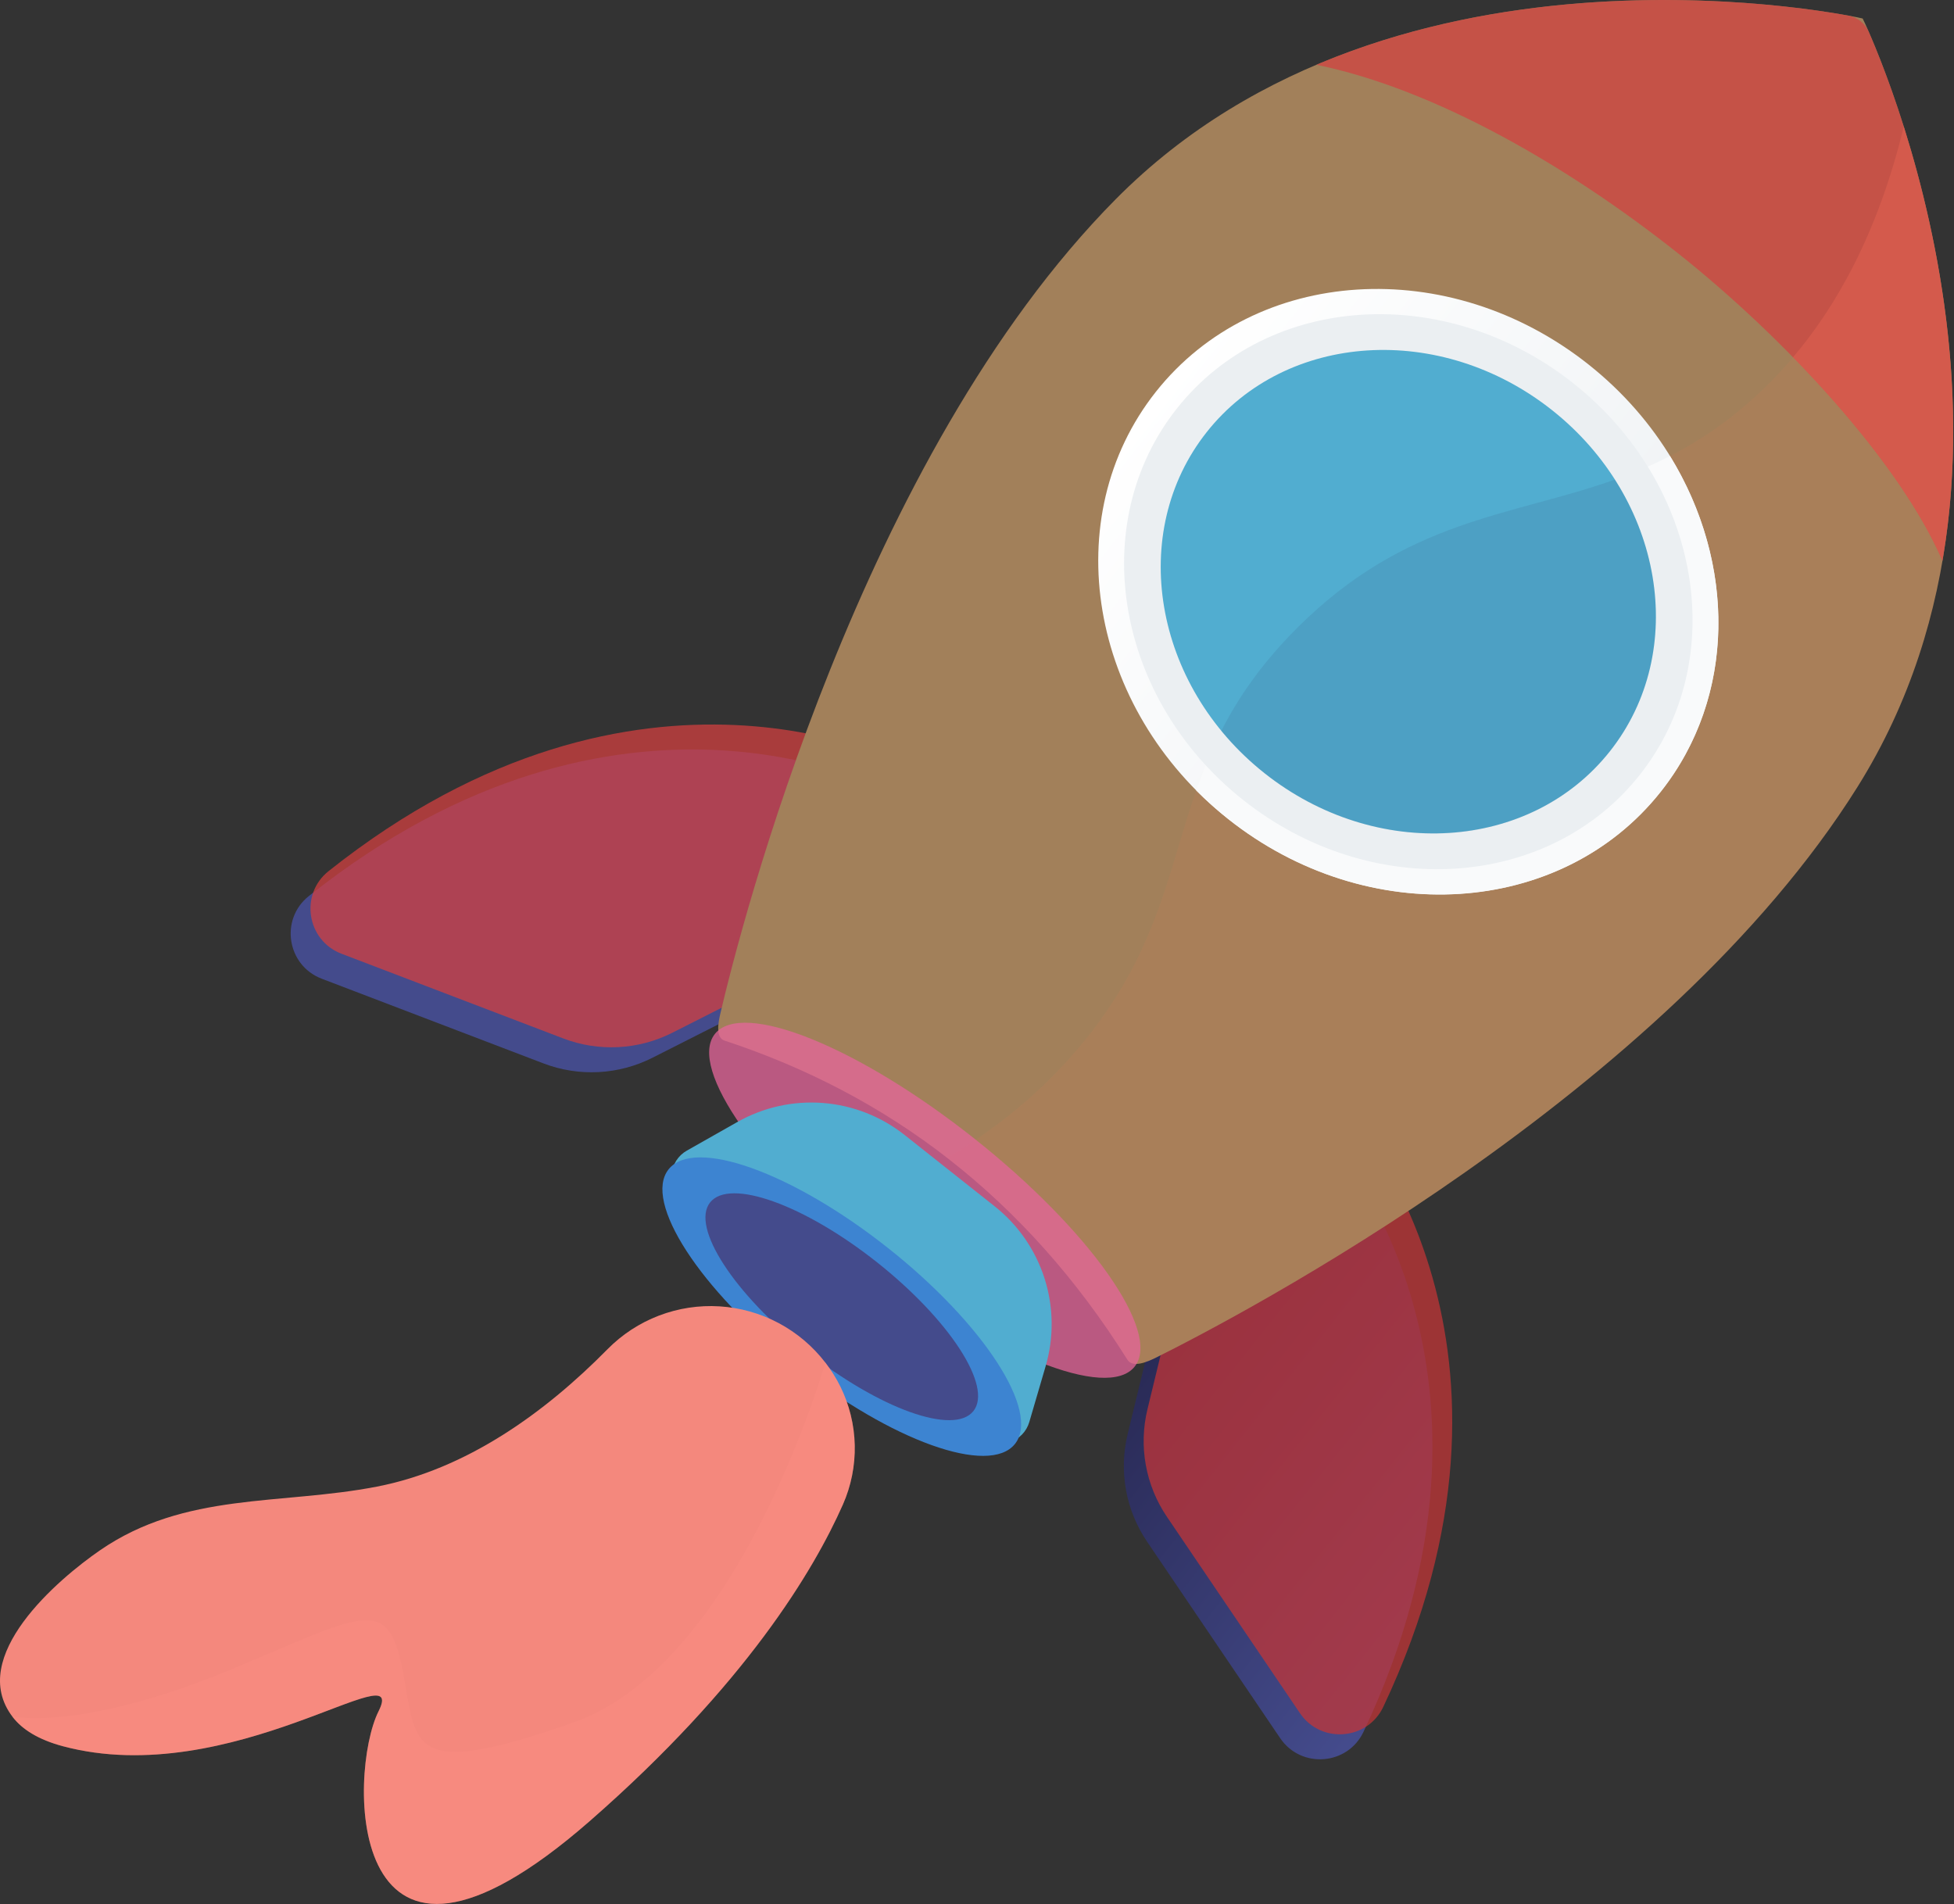
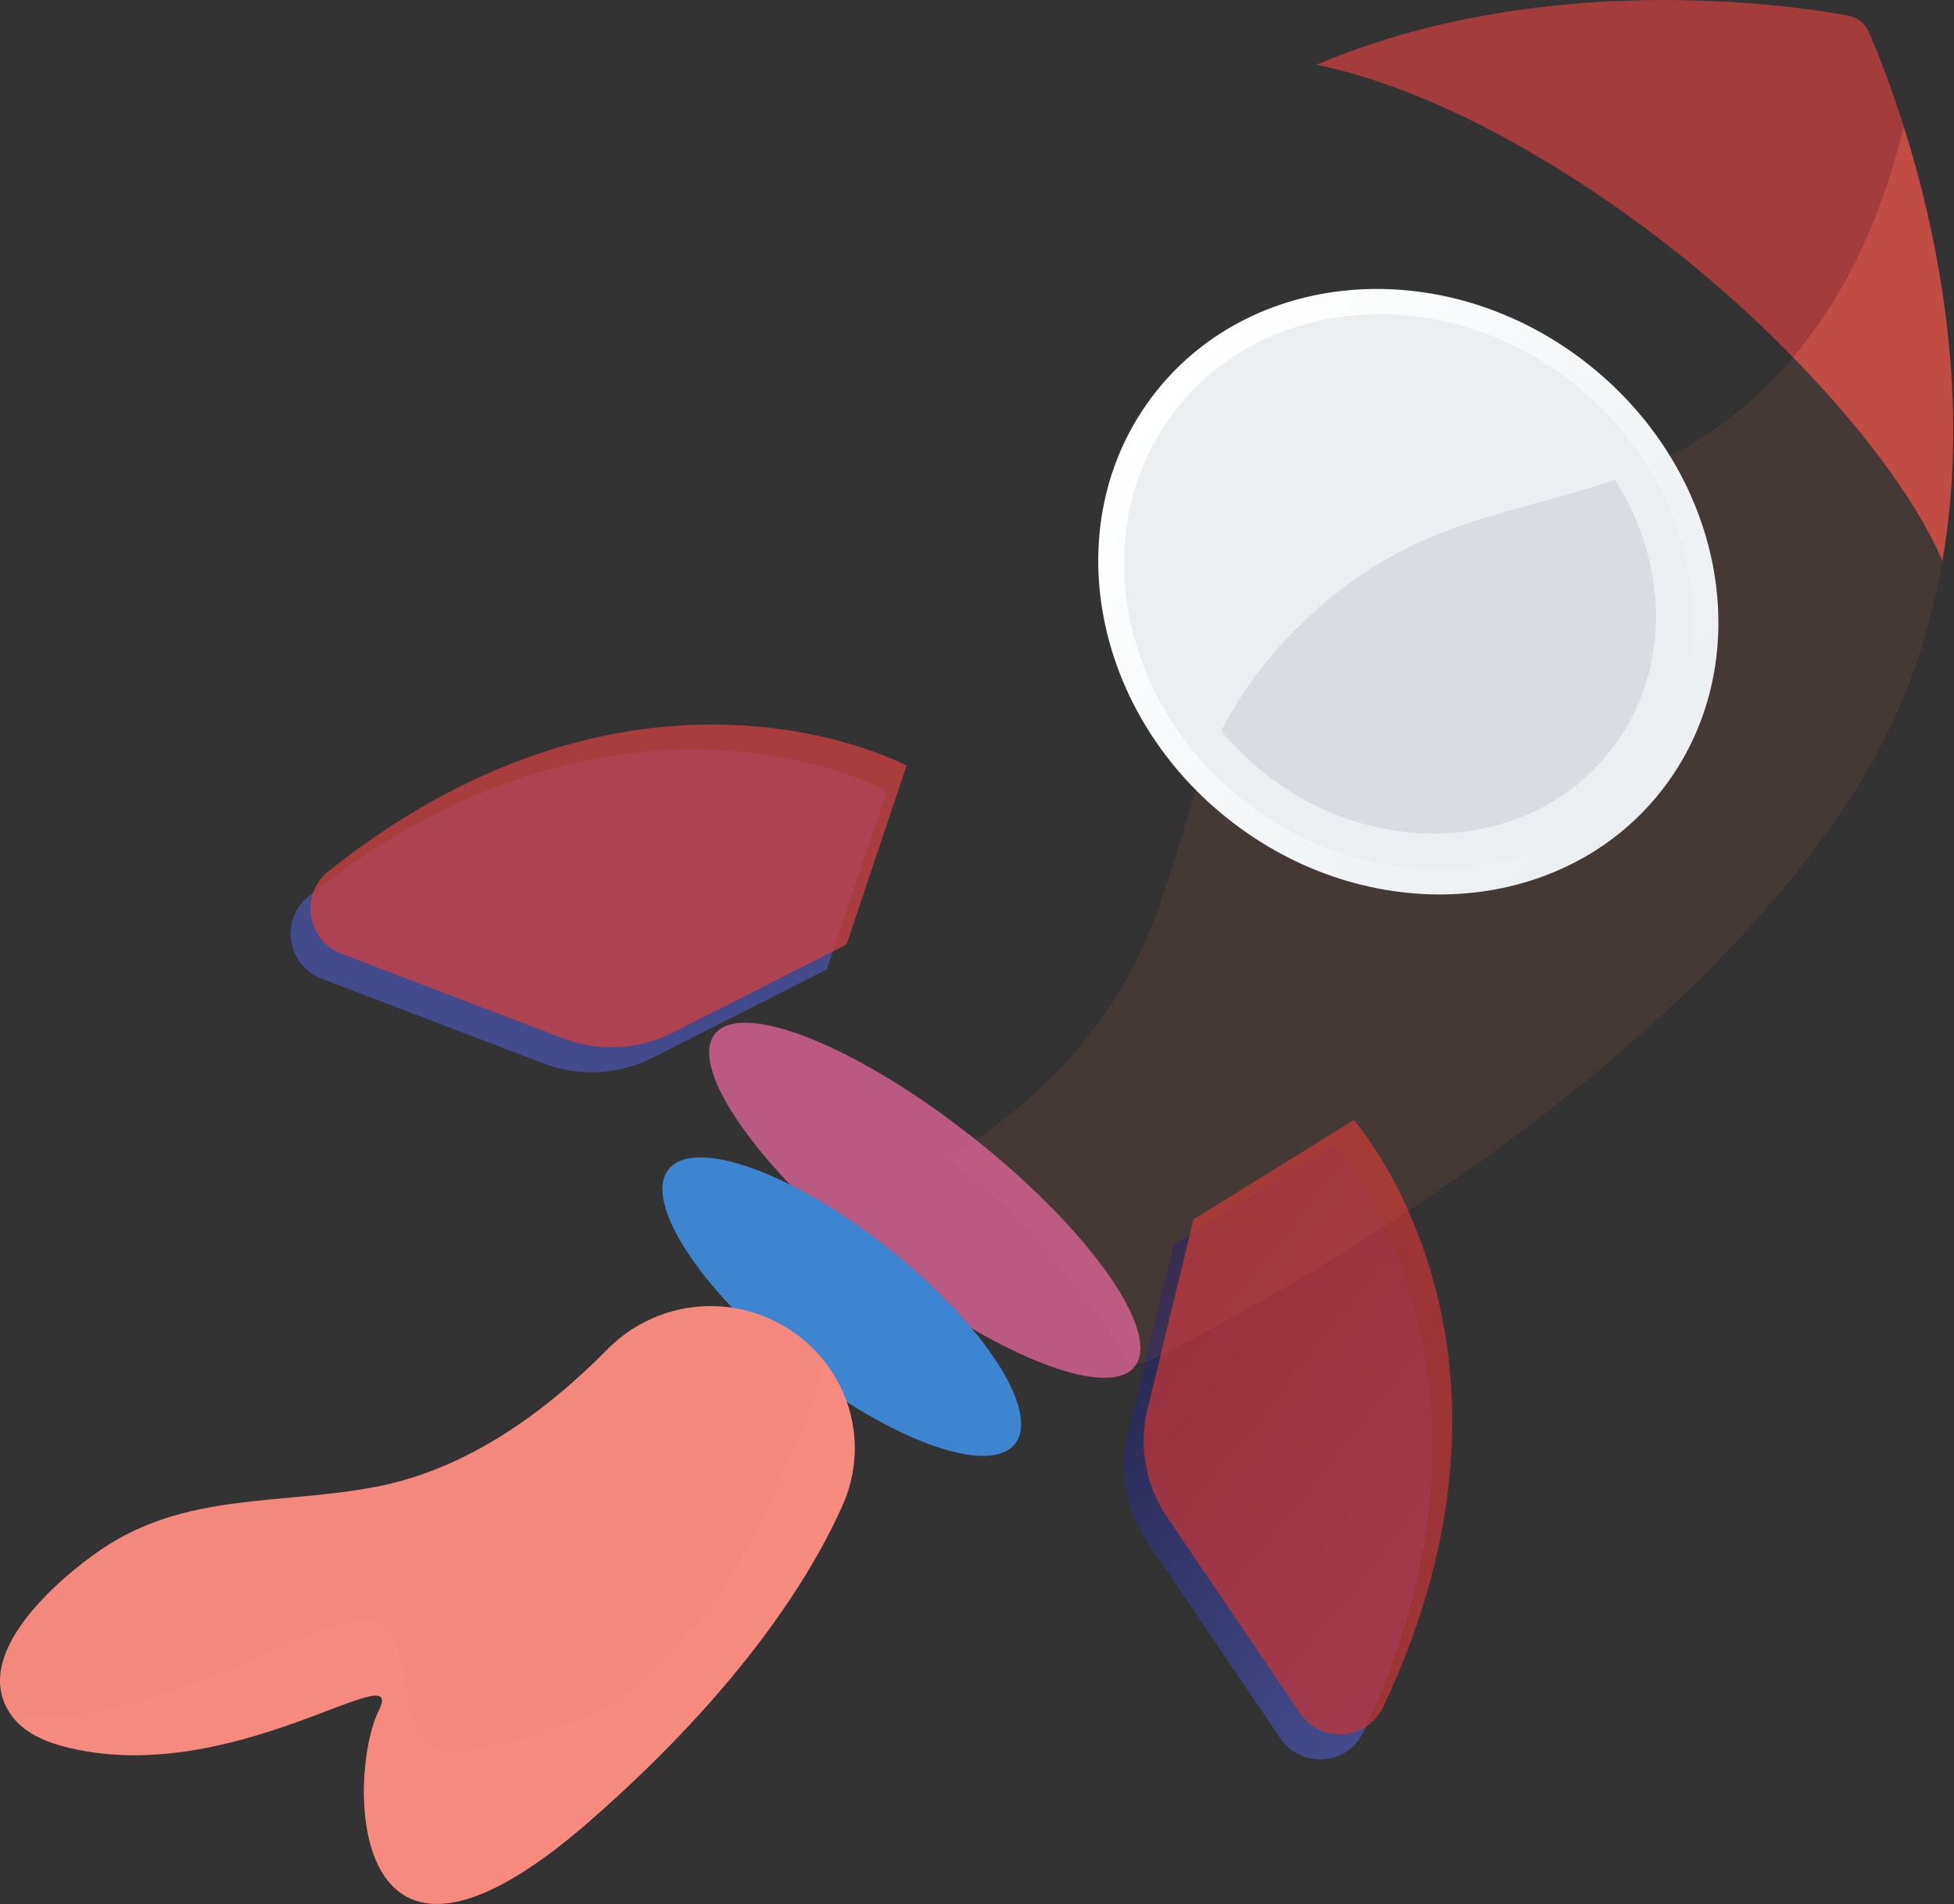
<svg xmlns="http://www.w3.org/2000/svg" width="2320" height="2261" viewBox="0 0 2320 2261" fill="none">
  <rect x="0" y="0" width="2320" height="2261" fill="#333333" stroke="none" />
  <path d="M1583.92 1359.49C1583.92 1359.49 1821.61 1626.76 1618.92 2056.15C1600.04 2096.15 1544.71 2100.28 1519.92 2063.66L1361.92 1830.39C1349.39 1811.9 1340.87 1790.99 1336.89 1769C1332.92 1747.02 1333.59 1724.45 1338.86 1702.74L1393.57 1477.36L1583.92 1359.49Z" fill="url(#paint0_linear_16_830)" />
  <path d="M1052.86 938.682C1052.86 938.682 738.331 768.382 366.661 1063.9C332.041 1091.43 340.661 1146.24 381.981 1162.02L645.201 1262.56C666.069 1270.53 688.374 1274.05 710.683 1272.89C732.992 1271.73 754.812 1265.92 774.741 1255.82L981.651 1151.04L1052.86 938.682Z" fill="url(#paint1_linear_16_830)" />
  <path d="M1607.41 1329.84C1607.41 1329.84 1845.1 1597.11 1642.41 2026.5C1623.53 2066.5 1568.2 2070.63 1543.41 2034.01L1385.41 1800.75C1372.89 1782.25 1364.37 1761.34 1360.41 1739.35C1356.45 1717.37 1357.13 1694.8 1362.41 1673.09L1417.11 1447.71L1607.41 1329.84Z" fill="url(#paint2_linear_16_830)" />
  <path d="M1076.35 909.042C1076.35 909.042 761.821 738.741 390.151 1034.25C355.531 1061.78 364.151 1116.59 405.471 1132.37L668.691 1232.91C689.559 1240.88 711.863 1244.4 734.172 1243.24C756.481 1242.08 778.3 1236.27 798.231 1226.18L1005.14 1121.4L1076.35 909.042Z" fill="url(#paint3_linear_16_830)" />
-   <path d="M1324.82 236.412C1658.55 -100.448 2211.21 21.302 2211.55 21.972C2212.27 22.112 2457.11 532.342 2205.48 934.202C1977.24 1298.72 1469.84 1563.46 1372.36 1611.95C1361.87 1617.16 1344.86 1624.31 1338.63 1614.39C1217.52 1421.52 1055.16 1299.61 860.19 1235.49C849.4 1231.94 852.78 1214.03 855.37 1202.98C879.87 1098.43 1021.55 542.492 1324.82 236.412Z" fill="#A2805A" />
  <g style="mix-blend-mode:multiply" opacity="0.3">
    <path style="mix-blend-mode:multiply" opacity="0.3" d="M1539.71 745.942C1726.45 558.942 1901.55 635.692 2081.91 472.782C2147.77 413.302 2219.83 316.912 2260.36 150.342C2316.21 327.542 2379.19 656.702 2205.43 934.202C1977.19 1298.72 1469.79 1563.46 1372.31 1611.95C1361.82 1617.16 1344.81 1624.31 1338.58 1614.39C1277.4 1516.95 1205.67 1437.66 1124.58 1374.74C1194.81 1333.06 1245.23 1286.44 1282.5 1241.89C1432.78 1062.25 1369.55 916.252 1539.71 745.942Z" fill="url(#paint4_linear_16_830)" />
  </g>
  <path d="M1991.27 299.912C1862.77 198.092 1704.53 105.912 1562.97 76.912C1830.35 -36.478 2122.34 5.262 2194.63 18.542C2199.9 19.51 2204.85 21.756 2209.05 25.083C2213.24 28.409 2216.56 32.715 2218.71 37.622C2248.15 104.962 2355.53 379.682 2306.27 665.892C2255.61 548.592 2119.77 401.742 1991.27 299.912Z" fill="url(#paint5_linear_16_830)" />
-   <path style="mix-blend-mode:multiply" opacity="0.3" d="M2260.36 150.352L2261.14 152.842C2261.58 154.252 2262.02 155.672 2262.47 157.102C2262.92 158.532 2263.35 159.982 2263.79 161.422L2265.05 165.562C2265.52 167.102 2265.98 168.642 2266.44 170.202C2266.84 171.532 2267.24 172.862 2267.63 174.202C2268.12 175.842 2268.63 177.502 2269.09 179.202C2269.46 180.492 2269.84 181.792 2270.21 183.102C2270.72 184.842 2271.23 186.598 2271.72 188.372C2272.07 189.632 2272.43 190.892 2272.78 192.152C2273.3 193.998 2273.82 195.865 2274.33 197.752C2274.67 198.962 2275 200.182 2275.33 201.402C2275.86 203.348 2276.39 205.312 2276.92 207.292C2277.24 208.482 2277.56 209.672 2277.92 210.872C2278.46 212.872 2279 214.952 2279.53 217.002L2280.43 220.502C2280.98 222.628 2281.53 224.772 2282.06 226.932C2282.34 228.052 2282.62 229.182 2282.91 230.312C2283.46 232.532 2284 234.762 2284.55 237.002C2284.81 238.102 2285.08 239.202 2285.35 240.312C2285.9 242.612 2286.45 244.942 2287 247.312C2287.25 248.372 2287.49 249.442 2287.74 250.502C2288.3 252.902 2288.85 255.302 2289.39 257.722C2289.63 258.722 2289.86 259.802 2290.09 260.852C2290.65 263.322 2291.19 265.852 2291.74 268.302C2291.96 269.302 2292.18 270.302 2292.39 271.302C2292.94 273.852 2293.48 276.402 2294.02 278.972C2294.22 279.972 2294.43 280.972 2294.63 281.972C2295.17 284.592 2295.71 287.232 2296.24 289.872L2296.81 292.772C2297.34 295.482 2297.87 298.192 2298.39 300.922C2298.56 301.852 2298.74 302.792 2298.92 303.732C2299.44 306.512 2299.95 309.302 2300.46 312.102C2300.62 313.012 2300.79 313.932 2300.95 314.842C2301.46 317.702 2301.95 320.562 2302.46 323.452C2302.6 324.312 2302.75 325.192 2302.9 326.062C2303.4 329.002 2303.9 331.952 2304.36 334.912C2304.5 335.752 2304.63 336.592 2304.77 337.442C2305.25 340.442 2305.72 343.462 2306.18 346.502C2306.3 347.322 2306.42 348.142 2306.55 348.962C2307.01 352.028 2307.46 355.108 2307.9 358.202L2308.23 360.622C2308.67 363.755 2309.1 366.902 2309.52 370.062C2309.62 370.832 2309.71 371.602 2309.81 372.362C2310.23 375.572 2310.63 378.782 2311.02 382.012L2311.29 384.252C2311.68 387.518 2312.05 390.802 2312.42 394.102C2312.5 394.802 2312.58 395.512 2312.65 396.222C2313.01 399.562 2313.37 402.912 2313.65 406.282C2313.72 406.962 2313.78 407.642 2313.85 408.282C2314.18 411.692 2314.51 415.112 2314.85 418.542C2314.91 419.182 2314.96 419.822 2315.01 420.462C2315.32 423.942 2315.61 427.432 2315.88 430.932C2315.88 431.542 2315.97 432.152 2316.01 432.752C2316.28 436.302 2316.54 439.852 2316.77 443.422C2316.77 443.992 2316.84 444.562 2316.88 445.132C2317.11 448.738 2317.33 452.358 2317.53 455.992C2317.53 456.532 2317.53 457.082 2317.61 457.622C2317.8 461.302 2317.98 464.972 2318.14 468.622C2318.14 469.112 2318.14 469.622 2318.14 470.092C2318.3 473.845 2318.43 477.605 2318.54 481.372C2318.54 481.822 2318.54 482.262 2318.54 482.702C2318.65 486.522 2318.74 490.362 2318.81 494.202C2318.81 494.602 2318.81 495.002 2318.81 495.402C2318.87 499.292 2318.91 503.202 2318.93 507.112V508.112C2318.93 512.112 2318.93 516.112 2318.93 520.112C2318.93 520.382 2318.93 520.642 2318.93 520.912C2318.89 524.978 2318.83 529.058 2318.74 533.152C2318.74 533.352 2318.74 533.542 2318.74 533.732C2318.65 537.905 2318.53 542.082 2318.38 546.262C2318.38 546.362 2318.38 546.462 2318.38 546.562C2317.02 586.546 2312.97 626.393 2306.25 665.832C2273.88 590.832 2206.69 503.832 2128.87 424.192C2179.9 364.072 2229.35 277.762 2260.36 150.352Z" fill="url(#paint6_linear_16_830)" />
+   <path style="mix-blend-mode:multiply" opacity="0.3" d="M2260.36 150.352L2261.14 152.842C2261.58 154.252 2262.02 155.672 2262.47 157.102C2262.92 158.532 2263.35 159.982 2263.79 161.422L2265.05 165.562C2265.52 167.102 2265.98 168.642 2266.44 170.202C2266.84 171.532 2267.24 172.862 2267.63 174.202C2268.12 175.842 2268.63 177.502 2269.09 179.202C2269.46 180.492 2269.84 181.792 2270.21 183.102C2270.72 184.842 2271.23 186.598 2271.72 188.372C2272.07 189.632 2272.43 190.892 2272.78 192.152C2273.3 193.998 2273.82 195.865 2274.33 197.752C2274.67 198.962 2275 200.182 2275.33 201.402C2275.86 203.348 2276.39 205.312 2276.92 207.292C2277.24 208.482 2277.56 209.672 2277.92 210.872C2278.46 212.872 2279 214.952 2279.53 217.002L2280.43 220.502C2280.98 222.628 2281.53 224.772 2282.06 226.932C2282.34 228.052 2282.62 229.182 2282.91 230.312C2283.46 232.532 2284 234.762 2284.55 237.002C2284.81 238.102 2285.08 239.202 2285.35 240.312C2285.9 242.612 2286.45 244.942 2287 247.312C2287.25 248.372 2287.49 249.442 2287.74 250.502C2288.3 252.902 2288.85 255.302 2289.39 257.722C2289.63 258.722 2289.86 259.802 2290.09 260.852C2290.65 263.322 2291.19 265.852 2291.74 268.302C2291.96 269.302 2292.18 270.302 2292.39 271.302C2292.94 273.852 2293.48 276.402 2294.02 278.972C2294.22 279.972 2294.43 280.972 2294.63 281.972C2295.17 284.592 2295.71 287.232 2296.24 289.872L2296.81 292.772C2297.34 295.482 2297.87 298.192 2298.39 300.922C2298.56 301.852 2298.74 302.792 2298.92 303.732C2299.44 306.512 2299.95 309.302 2300.46 312.102C2300.62 313.012 2300.79 313.932 2300.95 314.842C2301.46 317.702 2301.95 320.562 2302.46 323.452C2302.6 324.312 2302.75 325.192 2302.9 326.062C2303.4 329.002 2303.9 331.952 2304.36 334.912C2304.5 335.752 2304.63 336.592 2304.77 337.442C2305.25 340.442 2305.72 343.462 2306.18 346.502C2306.3 347.322 2306.42 348.142 2306.55 348.962C2307.01 352.028 2307.46 355.108 2307.9 358.202L2308.23 360.622C2308.67 363.755 2309.1 366.902 2309.52 370.062C2309.62 370.832 2309.71 371.602 2309.81 372.362C2310.23 375.572 2310.63 378.782 2311.02 382.012L2311.29 384.252C2312.5 394.802 2312.58 395.512 2312.65 396.222C2313.01 399.562 2313.37 402.912 2313.65 406.282C2313.72 406.962 2313.78 407.642 2313.85 408.282C2314.18 411.692 2314.51 415.112 2314.85 418.542C2314.91 419.182 2314.96 419.822 2315.01 420.462C2315.32 423.942 2315.61 427.432 2315.88 430.932C2315.88 431.542 2315.97 432.152 2316.01 432.752C2316.28 436.302 2316.54 439.852 2316.77 443.422C2316.77 443.992 2316.84 444.562 2316.88 445.132C2317.11 448.738 2317.33 452.358 2317.53 455.992C2317.53 456.532 2317.53 457.082 2317.61 457.622C2317.8 461.302 2317.98 464.972 2318.14 468.622C2318.14 469.112 2318.14 469.622 2318.14 470.092C2318.3 473.845 2318.43 477.605 2318.54 481.372C2318.54 481.822 2318.54 482.262 2318.54 482.702C2318.65 486.522 2318.74 490.362 2318.81 494.202C2318.81 494.602 2318.81 495.002 2318.81 495.402C2318.87 499.292 2318.91 503.202 2318.93 507.112V508.112C2318.93 512.112 2318.93 516.112 2318.93 520.112C2318.93 520.382 2318.93 520.642 2318.93 520.912C2318.89 524.978 2318.83 529.058 2318.74 533.152C2318.74 533.352 2318.74 533.542 2318.74 533.732C2318.65 537.905 2318.53 542.082 2318.38 546.262C2318.38 546.362 2318.38 546.462 2318.38 546.562C2317.02 586.546 2312.97 626.393 2306.25 665.832C2273.88 590.832 2206.69 503.832 2128.87 424.192C2179.9 364.072 2229.35 277.762 2260.36 150.352Z" fill="url(#paint6_linear_16_830)" />
  <path d="M1971.77 939.948C2089.86 790.898 2051.43 563.771 1885.93 432.645C1720.43 301.519 1490.54 316.048 1372.44 465.098C1254.35 614.148 1292.78 841.276 1458.28 972.402C1623.78 1103.53 1853.68 1089 1971.77 939.948Z" fill="url(#paint7_linear_16_830)" />
-   <path style="mix-blend-mode:multiply" d="M1539.71 745.942C1692.1 593.382 1836.71 616.372 1982.8 541.482C2060.88 668.482 2061.53 826.852 1971.8 940.092C1853.7 1089.09 1623.8 1103.65 1458.3 972.512C1444.97 961.946 1432.28 950.592 1420.3 938.512C1442.17 875.732 1473.01 812.712 1539.71 745.942Z" fill="url(#paint8_linear_16_830)" />
  <path d="M1946.79 920.147C2055.04 783.525 2019.81 575.333 1868.1 455.138C1716.4 334.942 1505.67 348.258 1397.42 484.88C1289.18 621.502 1324.41 829.694 1476.11 949.889C1627.81 1070.08 1838.54 1056.77 1946.79 920.147Z" fill="url(#paint9_linear_16_830)" />
-   <path d="M1911.37 892.079C2005.66 773.067 1974.98 591.713 1842.83 487.013C1710.69 382.313 1527.12 393.915 1432.83 512.927C1338.53 631.939 1369.22 813.294 1501.36 917.994C1633.51 1022.69 1817.07 1011.09 1911.37 892.079Z" fill="url(#paint10_linear_16_830)" />
  <path d="M1347.22 1622.53C1379.44 1581.86 1293.98 1460.49 1156.34 1351.43C1018.69 1242.37 880.989 1186.94 848.766 1227.61C816.544 1268.28 902.004 1389.65 1039.65 1498.71C1177.29 1607.76 1314.99 1663.2 1347.22 1622.53Z" fill="url(#paint11_linear_16_830)" />
-   <path d="M1074.06 1347.57L1181.06 1432.32C1208.88 1454.37 1229.49 1484.21 1240.25 1518.04C1251.01 1551.87 1251.43 1588.13 1241.46 1622.2L1222.11 1688.32C1220.47 1693.94 1217.47 1699.08 1213.38 1703.27C1209.29 1707.46 1204.23 1710.58 1198.65 1712.36C1193.07 1714.14 1187.14 1714.52 1181.38 1713.46C1175.62 1712.41 1170.2 1709.96 1165.61 1706.32L810.87 1425.25C806.281 1421.62 802.656 1416.91 800.312 1411.54C797.969 1406.18 796.98 1400.32 797.433 1394.48C797.885 1388.64 799.765 1383 802.906 1378.06C806.048 1373.12 810.356 1369.03 815.451 1366.14L875.401 1332.19C906.284 1314.69 941.688 1306.81 977.079 1309.55C1012.47 1312.29 1046.24 1325.53 1074.06 1347.57V1347.57Z" fill="#51ADD0" />
  <path d="M1205.12 1714.32C1235.52 1675.94 1168.09 1571.87 1054.49 1481.87C940.902 1391.87 824.169 1350.02 793.764 1388.4C763.359 1426.77 830.796 1530.84 944.389 1620.84C1057.98 1710.84 1174.71 1752.69 1205.12 1714.32Z" fill="#3D84D1" />
-   <path d="M843.111 1427.64C820.001 1456.8 871.251 1535.9 957.581 1604.31C1043.91 1672.72 1132.58 1704.52 1155.73 1675.36C1178.88 1646.2 1127.6 1567.1 1041.27 1498.69C954.941 1430.28 866.221 1398.47 843.111 1427.64Z" fill="url(#paint12_linear_16_830)" />
  <g style="mix-blend-mode:color-burn" opacity="0.3">
    <path style="mix-blend-mode:color-burn" opacity="0.3" d="M1539.71 745.942C1669.31 616.192 1793.31 613.422 1917.35 569.422C1982.5 671.612 1984.13 800.422 1911.41 892.242C1817.11 1011.24 1633.54 1022.84 1501.41 918.132C1482.55 903.203 1465.34 886.307 1450.06 867.732C1470.3 828.032 1497.97 787.722 1539.71 745.942Z" fill="url(#paint13_linear_16_830)" />
  </g>
  <path d="M1000.81 1786.25C966.451 1863.92 885.491 2000.3 699.971 2162.36C408.691 2416.83 412.831 2104.72 449.461 2031.81C486.091 1958.9 274.401 2126.7 74.55 2073.25C45.8 2065.55 26.39 2053.45 14.911 2038.4C-39.559 1967.07 69.051 1874.87 118.761 1840.63C219.771 1771.05 333.161 1787.25 447.551 1765.04C553.741 1744.42 646.641 1677.68 721.291 1601.92C738.535 1584.42 759.33 1570.82 782.276 1562.04C805.221 1553.26 829.782 1549.5 854.303 1551.02C878.824 1552.54 902.735 1559.29 924.423 1570.83C946.112 1582.37 965.074 1598.43 980.031 1617.92C986.833 1626.74 992.752 1636.21 997.701 1646.18C1008.45 1667.88 1014.3 1691.67 1014.83 1715.87C1015.37 1740.08 1010.58 1764.1 1000.81 1786.25V1786.25Z" fill="url(#paint14_linear_16_830)" />
  <path style="mix-blend-mode:multiply" opacity="0.3" d="M1000.81 1786.25C966.45 1863.92 885.49 2000.3 699.97 2162.36C408.69 2416.83 412.83 2104.72 449.46 2031.81C486.09 1958.9 274.4 2126.7 74.55 2073.25C45.79 2065.55 26.39 2053.44 14.9 2038.4C78.69 2046.19 173.72 2023.93 272.9 1982.76C430.2 1917.46 459.84 1892.23 477.65 1981.25C495.46 2070.27 479.16 2116.25 680.93 2045.07C860.93 1981.56 960.63 1681.82 980.08 1617.91C986.883 1626.73 992.801 1636.19 997.75 1646.17C1008.49 1667.87 1014.33 1691.67 1014.86 1715.87C1015.39 1740.08 1010.59 1764.1 1000.81 1786.25V1786.25Z" fill="url(#paint15_linear_16_830)" />
  <defs>
    <linearGradient id="paint0_linear_16_830" x1="1759.34" y1="1871.03" x2="1339.97" y2="1537.69" gradientUnits="userSpaceOnUse">
      <stop stop-color="#444B8C" />
      <stop offset="1" stop-color="#26264F" />
    </linearGradient>
    <linearGradient id="paint1_linear_16_830" x1="71577.2" y1="715705" x2="452118" y2="715705" gradientUnits="userSpaceOnUse">
      <stop stop-color="#444B8C" />
      <stop offset="1" stop-color="#26264F" />
    </linearGradient>
    <linearGradient id="paint2_linear_16_830" x1="1093.99" y1="2561.84" x2="1437.9" y2="1910.87" gradientUnits="userSpaceOnUse">
      <stop stop-color="#FFC444" />
      <stop offset="0.88" stop-color="#C23536" stop-opacity="0.74" />
    </linearGradient>
    <linearGradient id="paint3_linear_16_830" x1="472758" y1="1.14251e+06" x2="557146" y2="847537" gradientUnits="userSpaceOnUse">
      <stop stop-color="#FFC444" />
      <stop offset="0.885" stop-color="#D34040" stop-opacity="0.74" />
    </linearGradient>
    <linearGradient id="paint4_linear_16_830" x1="-729379" y1="2.00566e+06" x2="-1.14582e+06" y2="-143931" gradientUnits="userSpaceOnUse">
      <stop stop-color="#FFC444" />
      <stop offset="1" stop-color="#F36F56" />
    </linearGradient>
    <linearGradient id="paint5_linear_16_830" x1="1.70621e+06" y1="1.30055e+06" x2="1.7988e+06" y2="902154" gradientUnits="userSpaceOnUse">
      <stop stop-color="#FFC444" />
      <stop offset="1" stop-color="#D34040" stop-opacity="0.71" />
    </linearGradient>
    <linearGradient id="paint6_linear_16_830" x1="-94799.2" y1="272013" x2="-175637" y2="133737" gradientUnits="userSpaceOnUse">
      <stop stop-color="#FFC444" />
      <stop offset="1" stop-color="#F36F56" />
    </linearGradient>
    <linearGradient id="paint7_linear_16_830" x1="1971.72" y1="939.933" x2="1372.39" y2="465.077" gradientUnits="userSpaceOnUse">
      <stop stop-color="#EBEFF2" />
      <stop offset="1" stop-color="white" />
    </linearGradient>
    <linearGradient id="paint8_linear_16_830" x1="-63244" y1="619536" x2="-433032" y2="325602" gradientUnits="userSpaceOnUse">
      <stop stop-color="#EBEFF2" />
      <stop offset="1" stop-color="white" />
    </linearGradient>
    <linearGradient id="paint9_linear_16_830" x1="-306845" y1="430826" x2="-358153" y2="721072" gradientUnits="userSpaceOnUse">
      <stop stop-color="#EBEFF2" />
      <stop offset="1" stop-color="white" />
    </linearGradient>
    <linearGradient id="paint10_linear_16_830" x1="-349535" y1="879081" x2="-337905" y2="285947" gradientUnits="userSpaceOnUse">
      <stop stop-color="#3D84D1" />
      <stop offset="1" stop-color="#51ADD0" />
    </linearGradient>
    <linearGradient id="paint11_linear_16_830" x1="-845043" y1="1.12197e+06" x2="-767791" y2="947251" gradientUnits="userSpaceOnUse">
      <stop stop-color="#FFC444" />
      <stop offset="0.589" stop-color="#E5659A" stop-opacity="0.76" />
    </linearGradient>
    <linearGradient id="paint12_linear_16_830" x1="-43043" y1="540683" x2="-65685.5" y2="622565" gradientUnits="userSpaceOnUse">
      <stop stop-color="#444B8C" />
      <stop offset="1" stop-color="#26264F" />
    </linearGradient>
    <linearGradient id="paint13_linear_16_830" x1="-272327" y1="614177" x2="-53991.7" y2="222933" gradientUnits="userSpaceOnUse">
      <stop stop-color="#444B8C" />
      <stop offset="1" stop-color="#26264F" />
    </linearGradient>
    <linearGradient id="paint14_linear_16_830" x1="1.84298e+06" y1="1.43443e+06" x2="1.55429e+06" y2="1.83711e+06" gradientUnits="userSpaceOnUse">
      <stop offset="0.188" stop-color="#F4887D" />
      <stop offset="1" stop-color="#D34040" />
    </linearGradient>
    <linearGradient id="paint15_linear_16_830" x1="1.84096e+06" y1="1.31704e+06" x2="1.58773e+06" y2="1.70148e+06" gradientUnits="userSpaceOnUse">
      <stop stop-color="#FF9085" />
      <stop offset="1" stop-color="#D34040" />
    </linearGradient>
  </defs>
</svg>